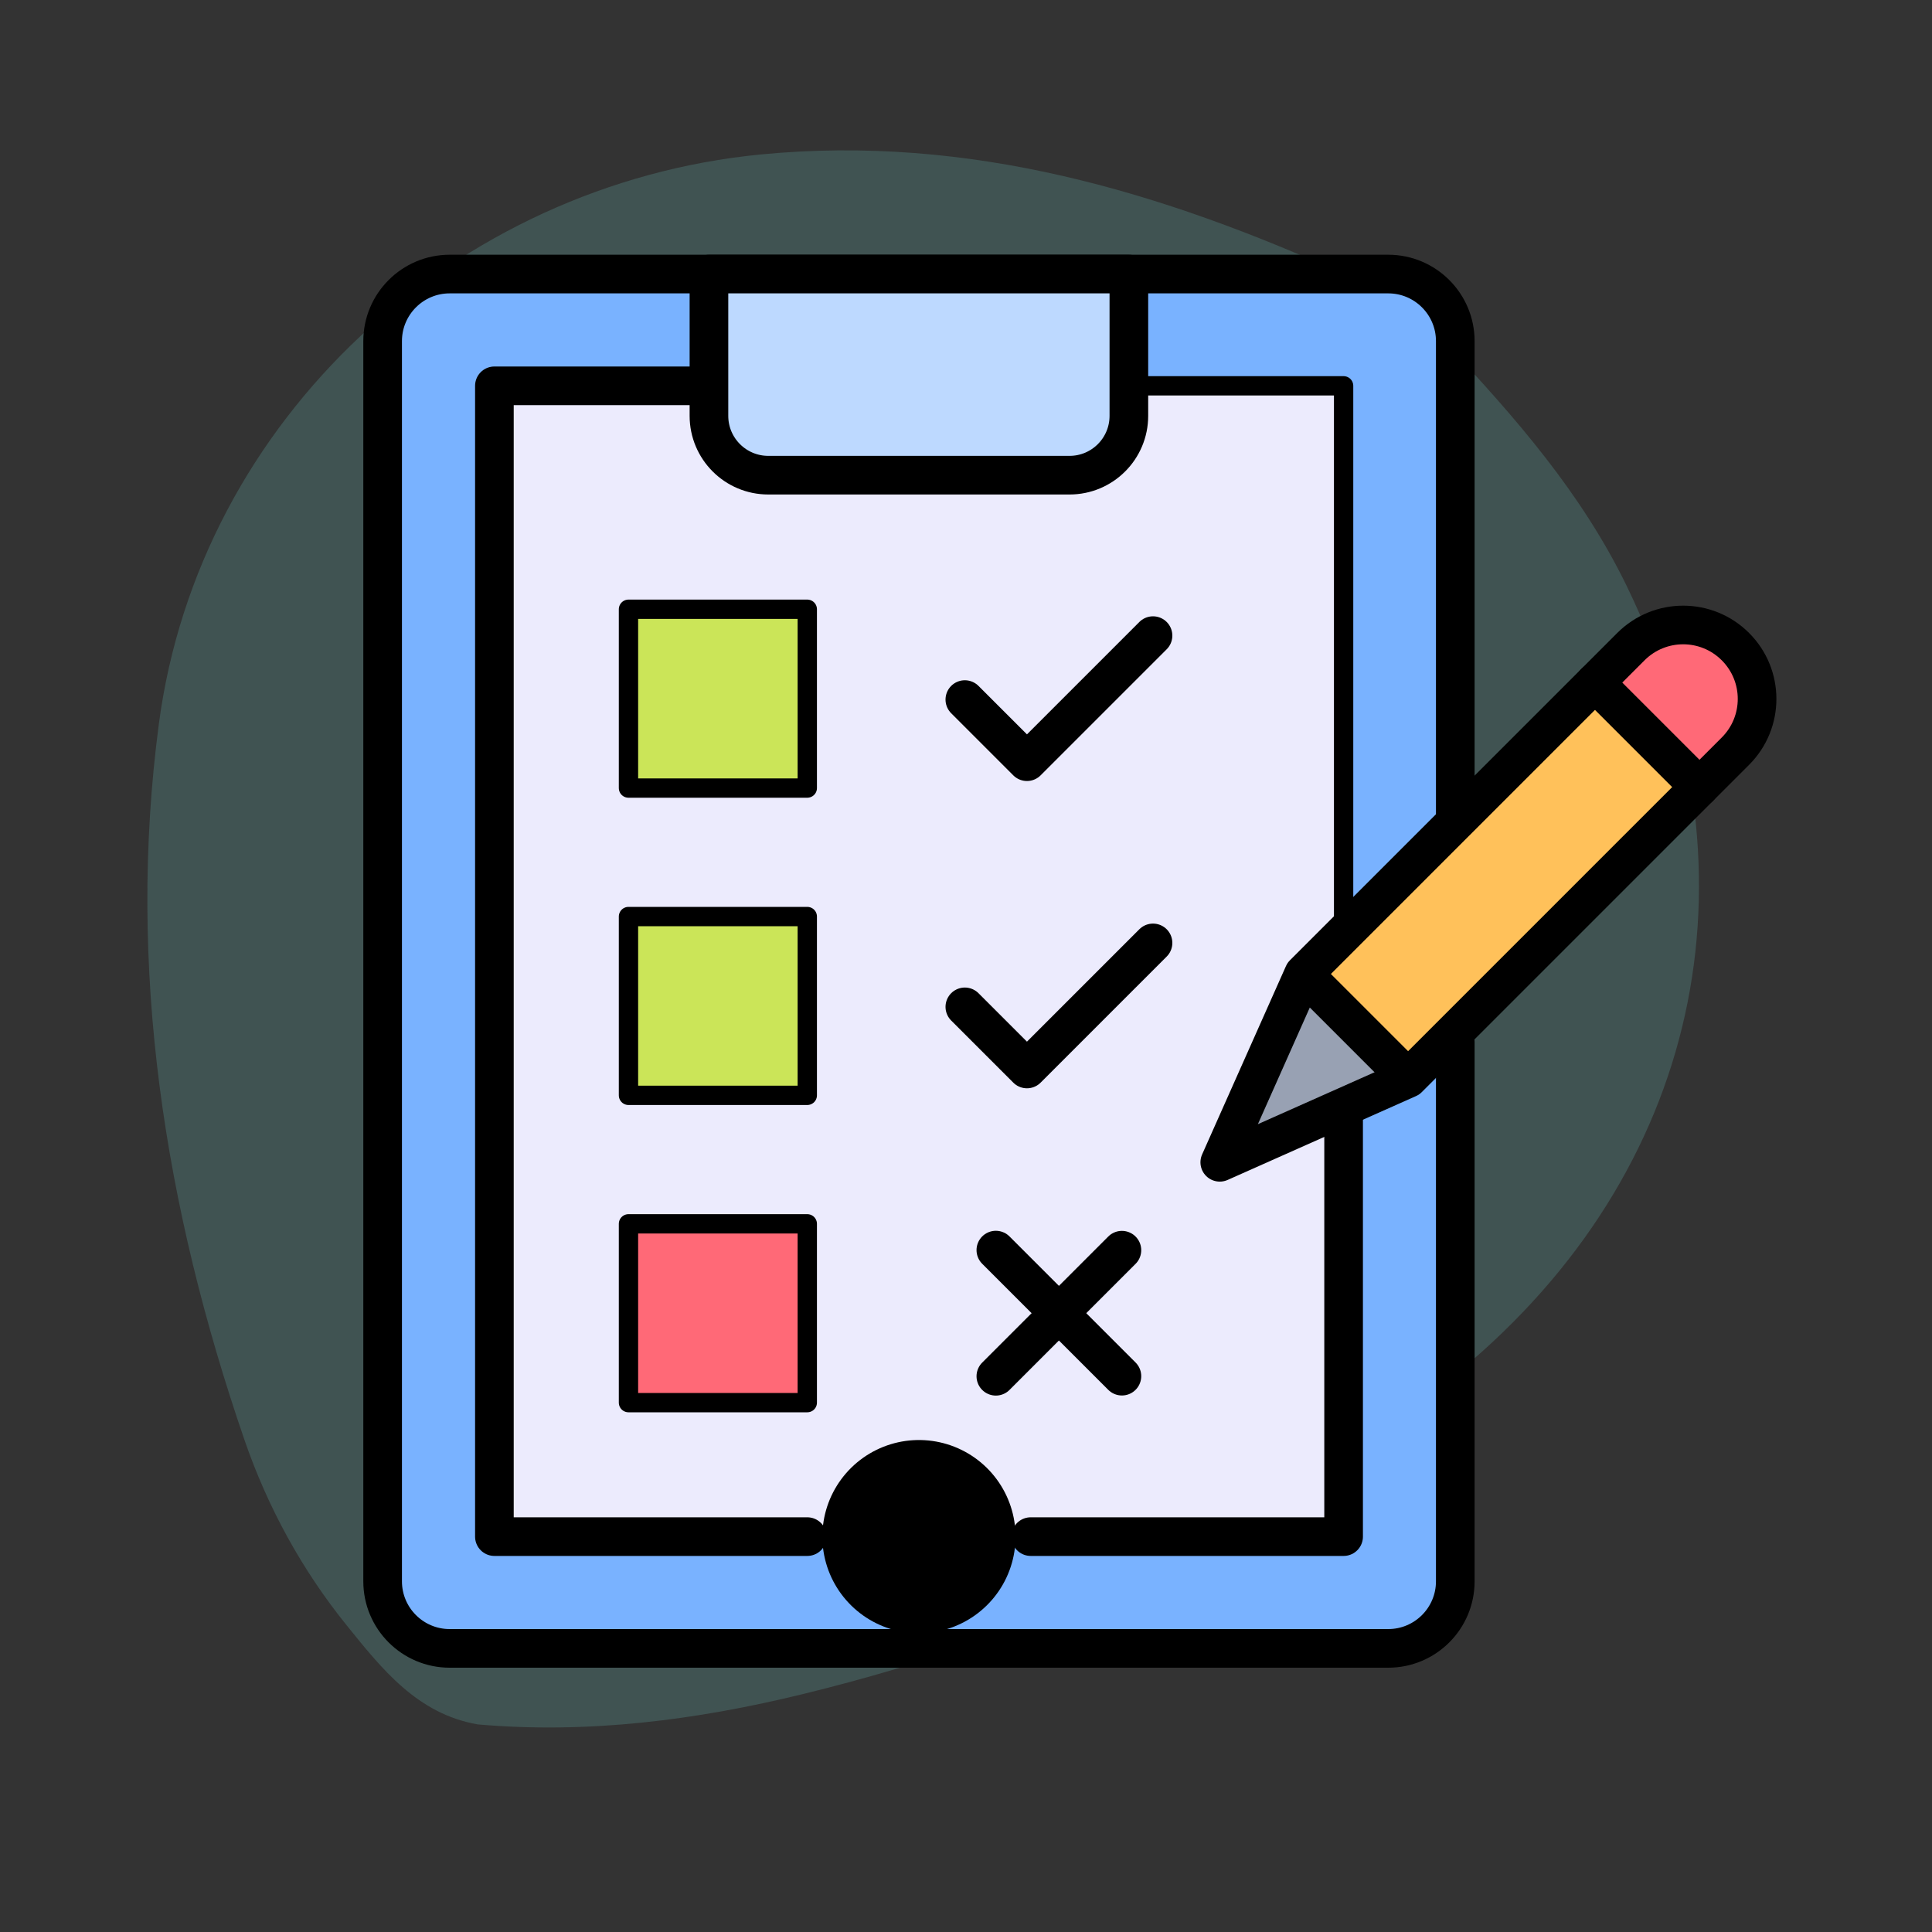
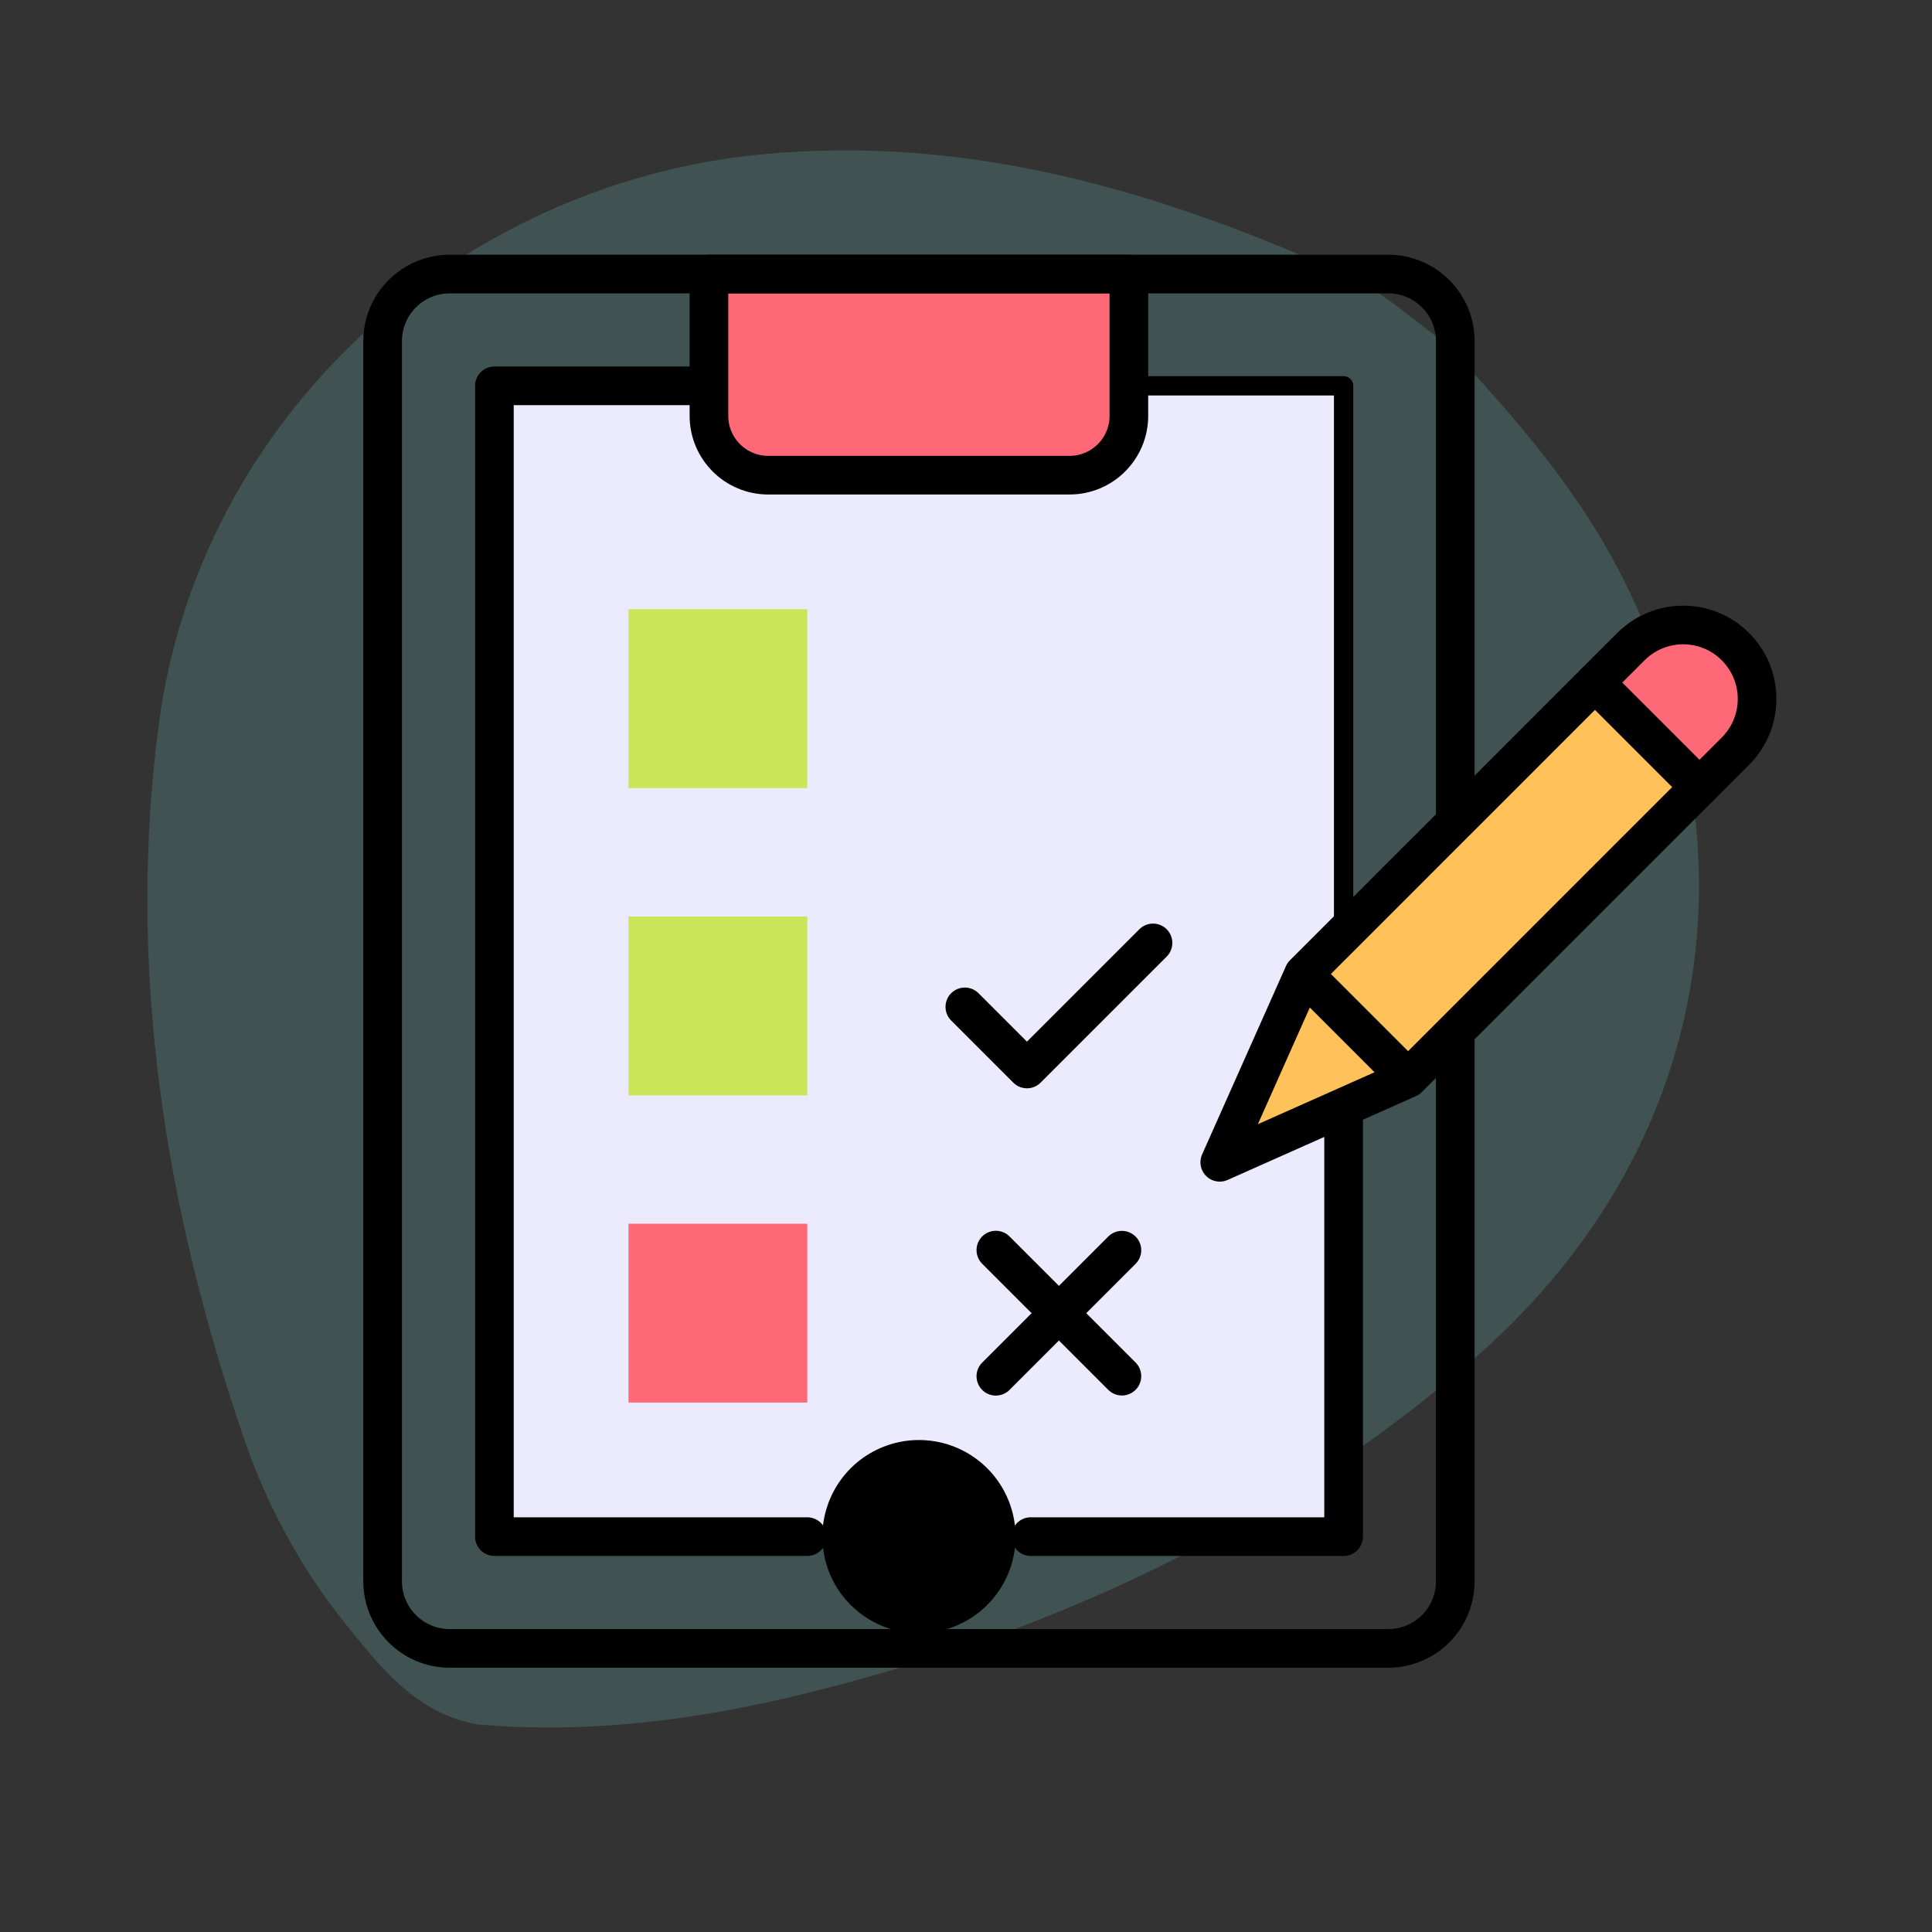
<svg xmlns="http://www.w3.org/2000/svg" id="Layer_1" data-name="Layer 1" viewBox="0 0 200 200">
  <rect x="0" y="0" width="200" height="200" fill="#333333" stroke="none" />
  <defs>
    <style>
      .cls-1 {
        stroke-width: 4px;
      }

      .cls-1, .cls-2, .cls-3, .cls-4 {
        fill: none;
      }

      .cls-1, .cls-3, .cls-4 {
        stroke: #000;
        stroke-linecap: round;
        stroke-linejoin: round;
      }

      .cls-5 {
        fill: #ecebfd;
      }

      .cls-5, .cls-2, .cls-6, .cls-7, .cls-8, .cls-9, .cls-10, .cls-11, .cls-12 {
        stroke-width: 0px;
      }

      .cls-6 {
        fill: #ffc15a;
      }

      .cls-7 {
        fill: #79b2ff;
      }

      .cls-13 {
        clip-path: url(#clippath);
      }

      .cls-8 {
        fill: #98a1b3;
      }

      .cls-9 {
        fill: #ff6977;
      }

      .cls-10 {
        fill: #bdd9ff;
      }

      .cls-11 {
        fill: #cbe558;
      }

      .cls-3 {
        stroke-width: 2px;
      }

      .cls-12 {
        fill: #68b8b5;
        opacity: .24;
      }

      .cls-4 {
        stroke-width: 20px;
      }
    </style>
    <clipPath id="clippath">
      <rect class="cls-2" x="36.72" y="25.48" width="148.05" height="148.05" />
    </clipPath>
  </defs>
  <path class="cls-12" d="m49.45,178.51c-6.26-1.09-9.92-5.75-13.55-10.24-4.65-5.76-8.19-12.23-10.6-19.23-8.27-24.07-12.2-48.86-8.85-74.14,4.18-31.49,30.7-55.83,62.29-58.91,21.62-2.1,41.56,3.84,60.87,12.61,3.64,1.65,6.7,4.57,10.02,6.9,7.22,7.69,14.12,15.57,18.79,25.21,14,28.85,8.1,59.3-16.11,80.19-20.09,17.33-43.54,28.2-69.19,34.47-11.05,2.7-22.26,4.14-33.68,3.14Z" />
  <g class="cls-13">
    <g>
-       <path class="cls-7" d="m46.55,28.37h97.16c3.83,0,6.94,3.11,6.94,6.94v128.39c0,3.83-3.11,6.94-6.94,6.94H46.55c-3.83,0-6.94-3.11-6.94-6.94V35.31c0-3.83,3.11-6.94,6.94-6.94" />
      <path class="cls-5" d="m117.79,39.94h21.3v119.14H51.18V39.94h21.3" />
      <path class="cls-9" d="m79.54,49.19h31.18c3.39,0,6.14-2.75,6.14-6.14v-14.68h-43.47v14.68c0,3.39,2.75,6.14,6.14,6.14" />
      <path class="cls-1" d="m150.65,107.89v55.81c0,3.83-3.11,6.94-6.94,6.94H46.55c-3.83,0-6.94-3.11-6.94-6.94V35.31c0-3.83,3.11-6.94,6.94-6.94h97.16c3.83,0,6.94,3.11,6.94,6.94v49.81" />
-       <path class="cls-10" d="m79.54,49.19h31.18c3.39,0,6.14-2.75,6.14-6.14v-14.68h-43.47v14.68c0,3.39,2.75,6.14,6.14,6.14" />
      <path class="cls-1" d="m79.54,49.19h31.18c3.39,0,6.14-2.75,6.14-6.14v-14.68h-43.47v14.68c0,3.39,2.75,6.14,6.14,6.14Z" />
      <path class="cls-1" d="m83.57,159.07h-32.39V39.94h21.3" />
      <path class="cls-1" d="m139.09,115.41v43.66h-32.39" />
      <path class="cls-3" d="m117.79,39.94h21.3v56.32" />
      <path class="cls-4" d="m95.13,159.07h0" />
      <path class="cls-6" d="m134.95,100.82l33.88-33.88c2.99-2.99,7.83-2.99,10.82,0,2.99,2.99,2.99,7.83,0,10.82l-33.88,33.88-19.5,8.68,8.68-19.5Z" />
-       <path class="cls-8" d="m145.76,111.64l-10.82-10.82-8.68,19.5,19.5-8.68Z" />
      <path class="cls-9" d="m175.93,81.48l3.72-3.72c2.99-2.99,2.99-7.83,0-10.82-2.99-2.99-7.83-2.99-10.82,0l-3.72,3.72,10.82,10.82Z" />
      <path class="cls-1" d="m168.87,88.54l-23.1,23.1-19.5,8.68,8.68-19.5,33.88-33.88c2.99-2.99,7.83-2.99,10.82,0h0c2.99,2.99,2.99,7.83,0,10.82l-10.78,10.78" />
      <path class="cls-1" d="m145.13,111.01l-9.92-9.92" />
      <path class="cls-1" d="m175.93,81.48l-10.82-10.82" />
      <path class="cls-11" d="m83.57,81.58h-18.51v-18.51h18.51v18.51Zm0,31.81h-18.51v-18.51h18.51v18.51Z" />
      <path class="cls-9" d="m83.57,145.19h-18.51v-18.51h18.51v18.51Z" />
-       <path class="cls-3" d="m83.57,81.58h-18.51v-18.51h18.51v18.51Zm0,31.81h-18.51v-18.51h18.51v18.51Zm0,31.81h-18.51v-18.51h18.51v18.51Z" />
-       <path class="cls-1" d="m99.88,72.42l6.43,6.43,13.05-13.05" />
      <path class="cls-1" d="m99.88,104.23l6.43,6.43,13.05-13.05" />
      <path class="cls-1" d="m103.09,142.47l13.05-13.05" />
      <path class="cls-1" d="m103.09,129.41l13.05,13.05" />
    </g>
  </g>
</svg>